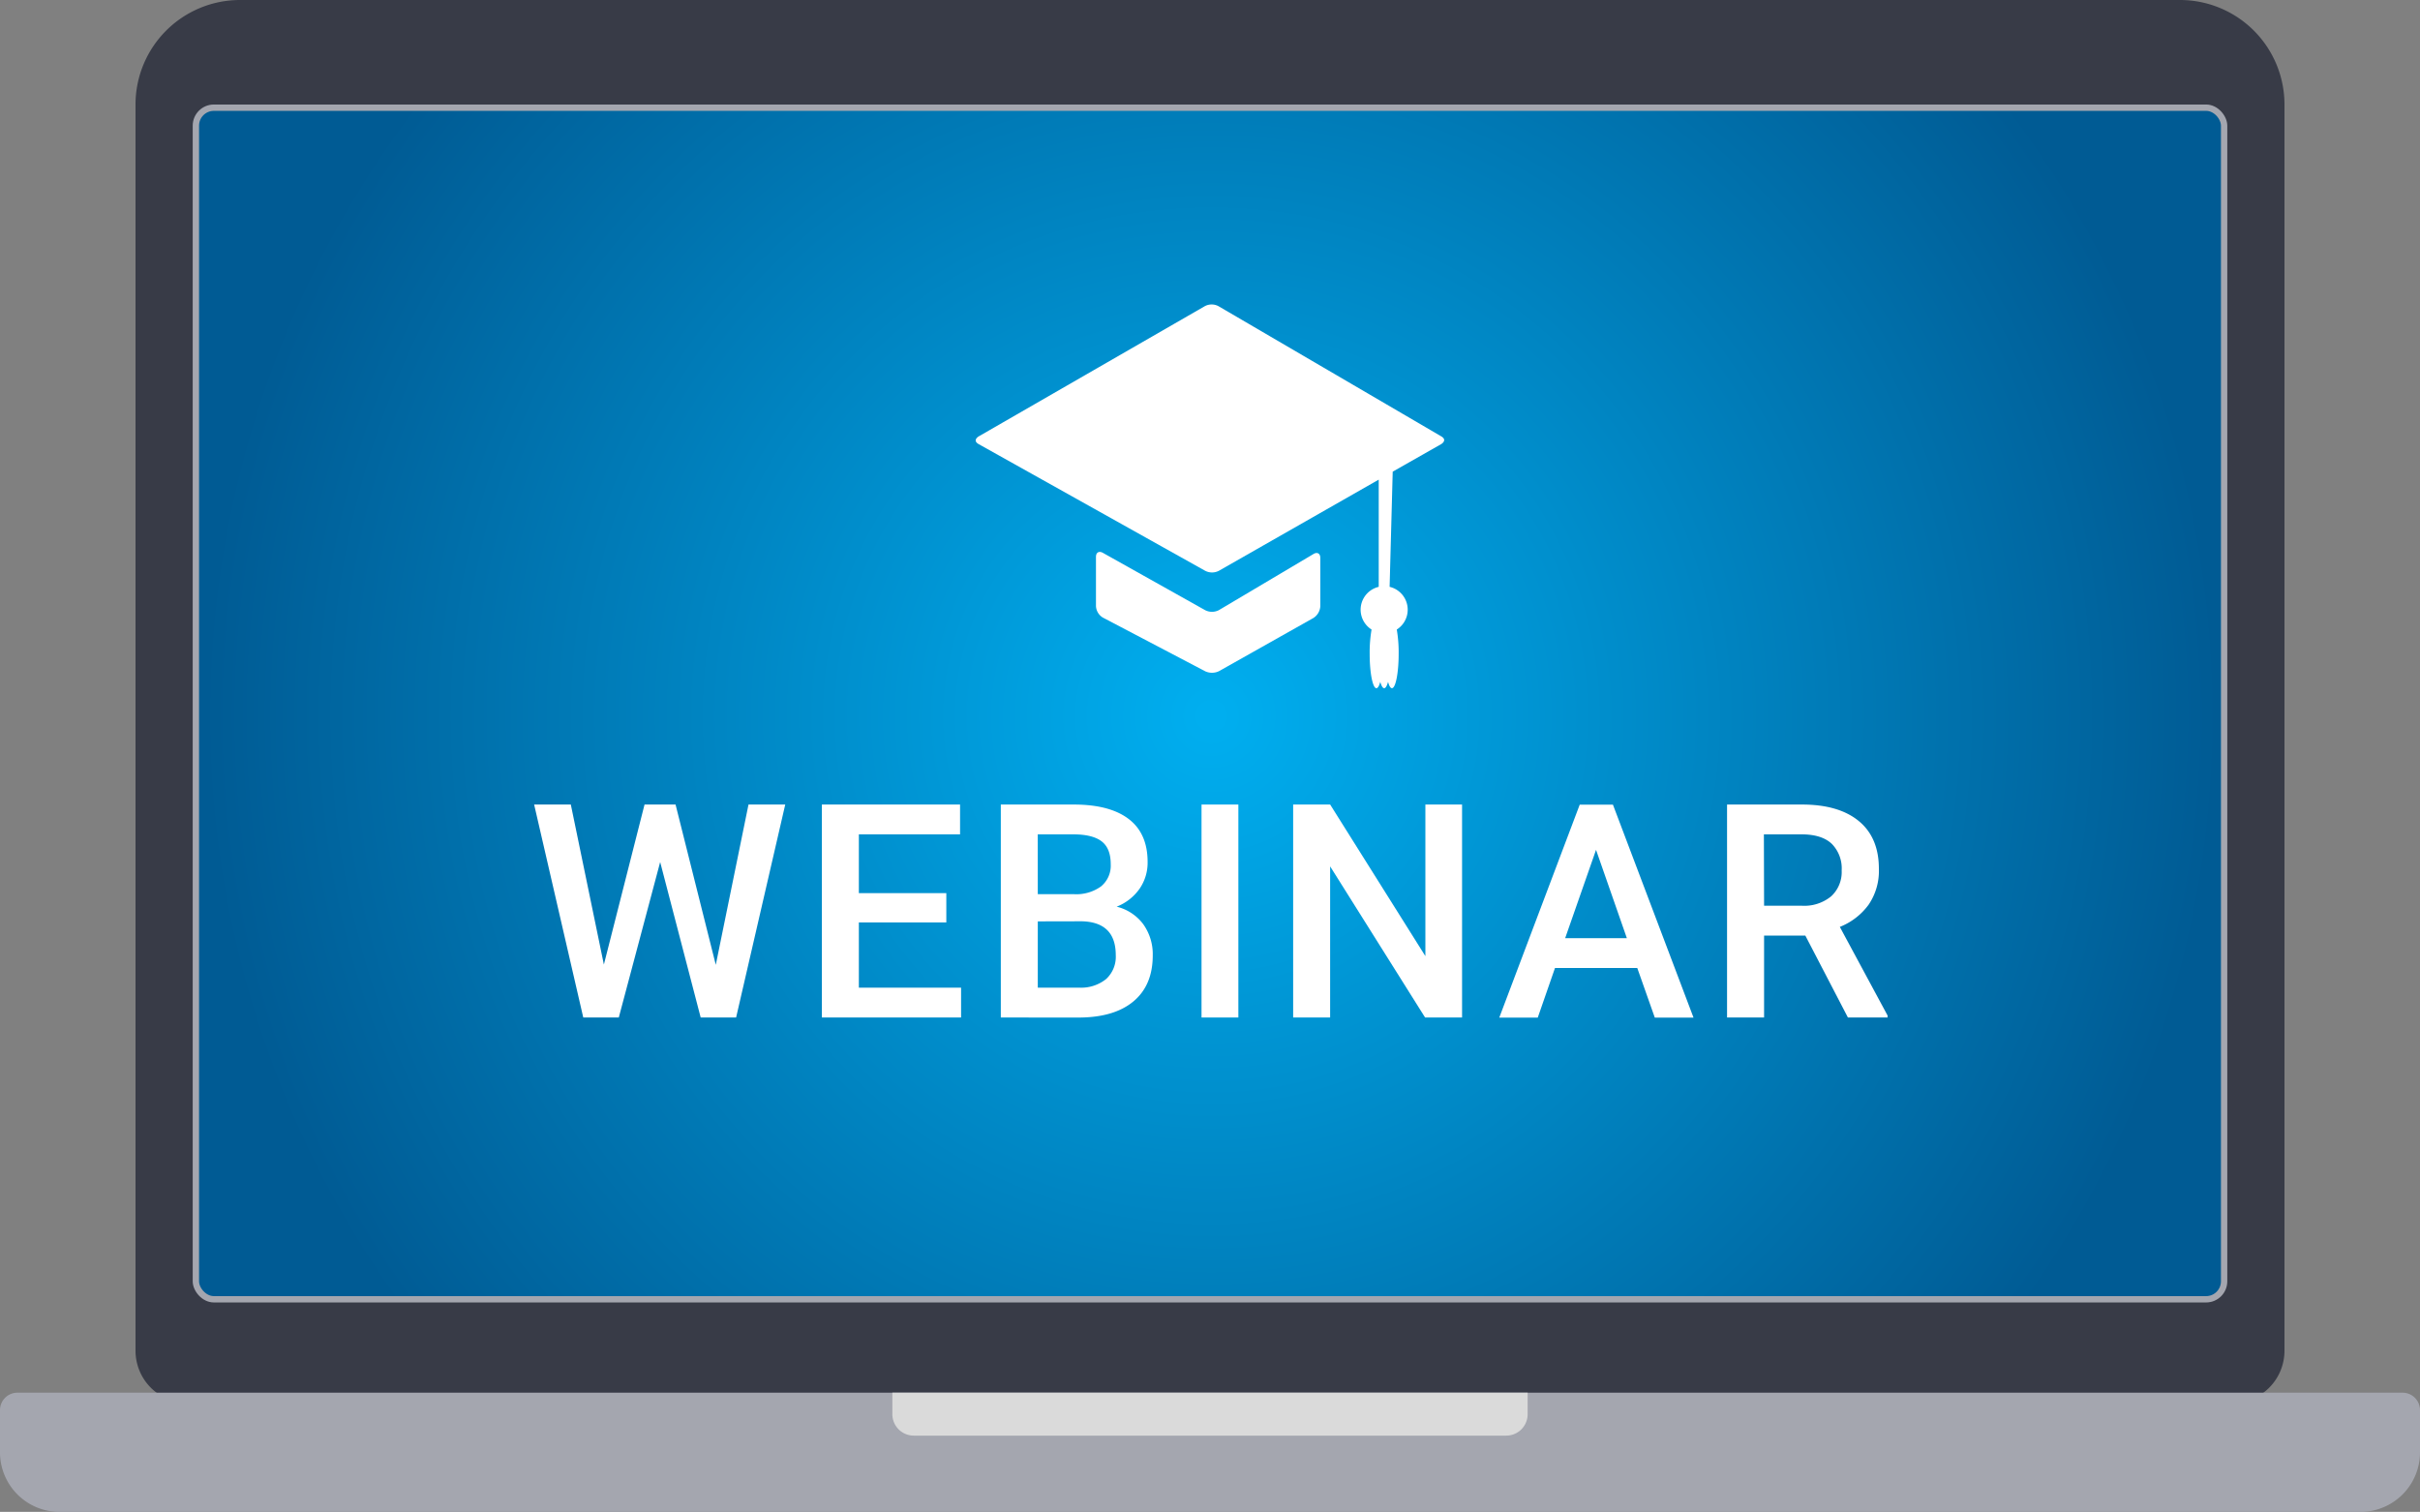
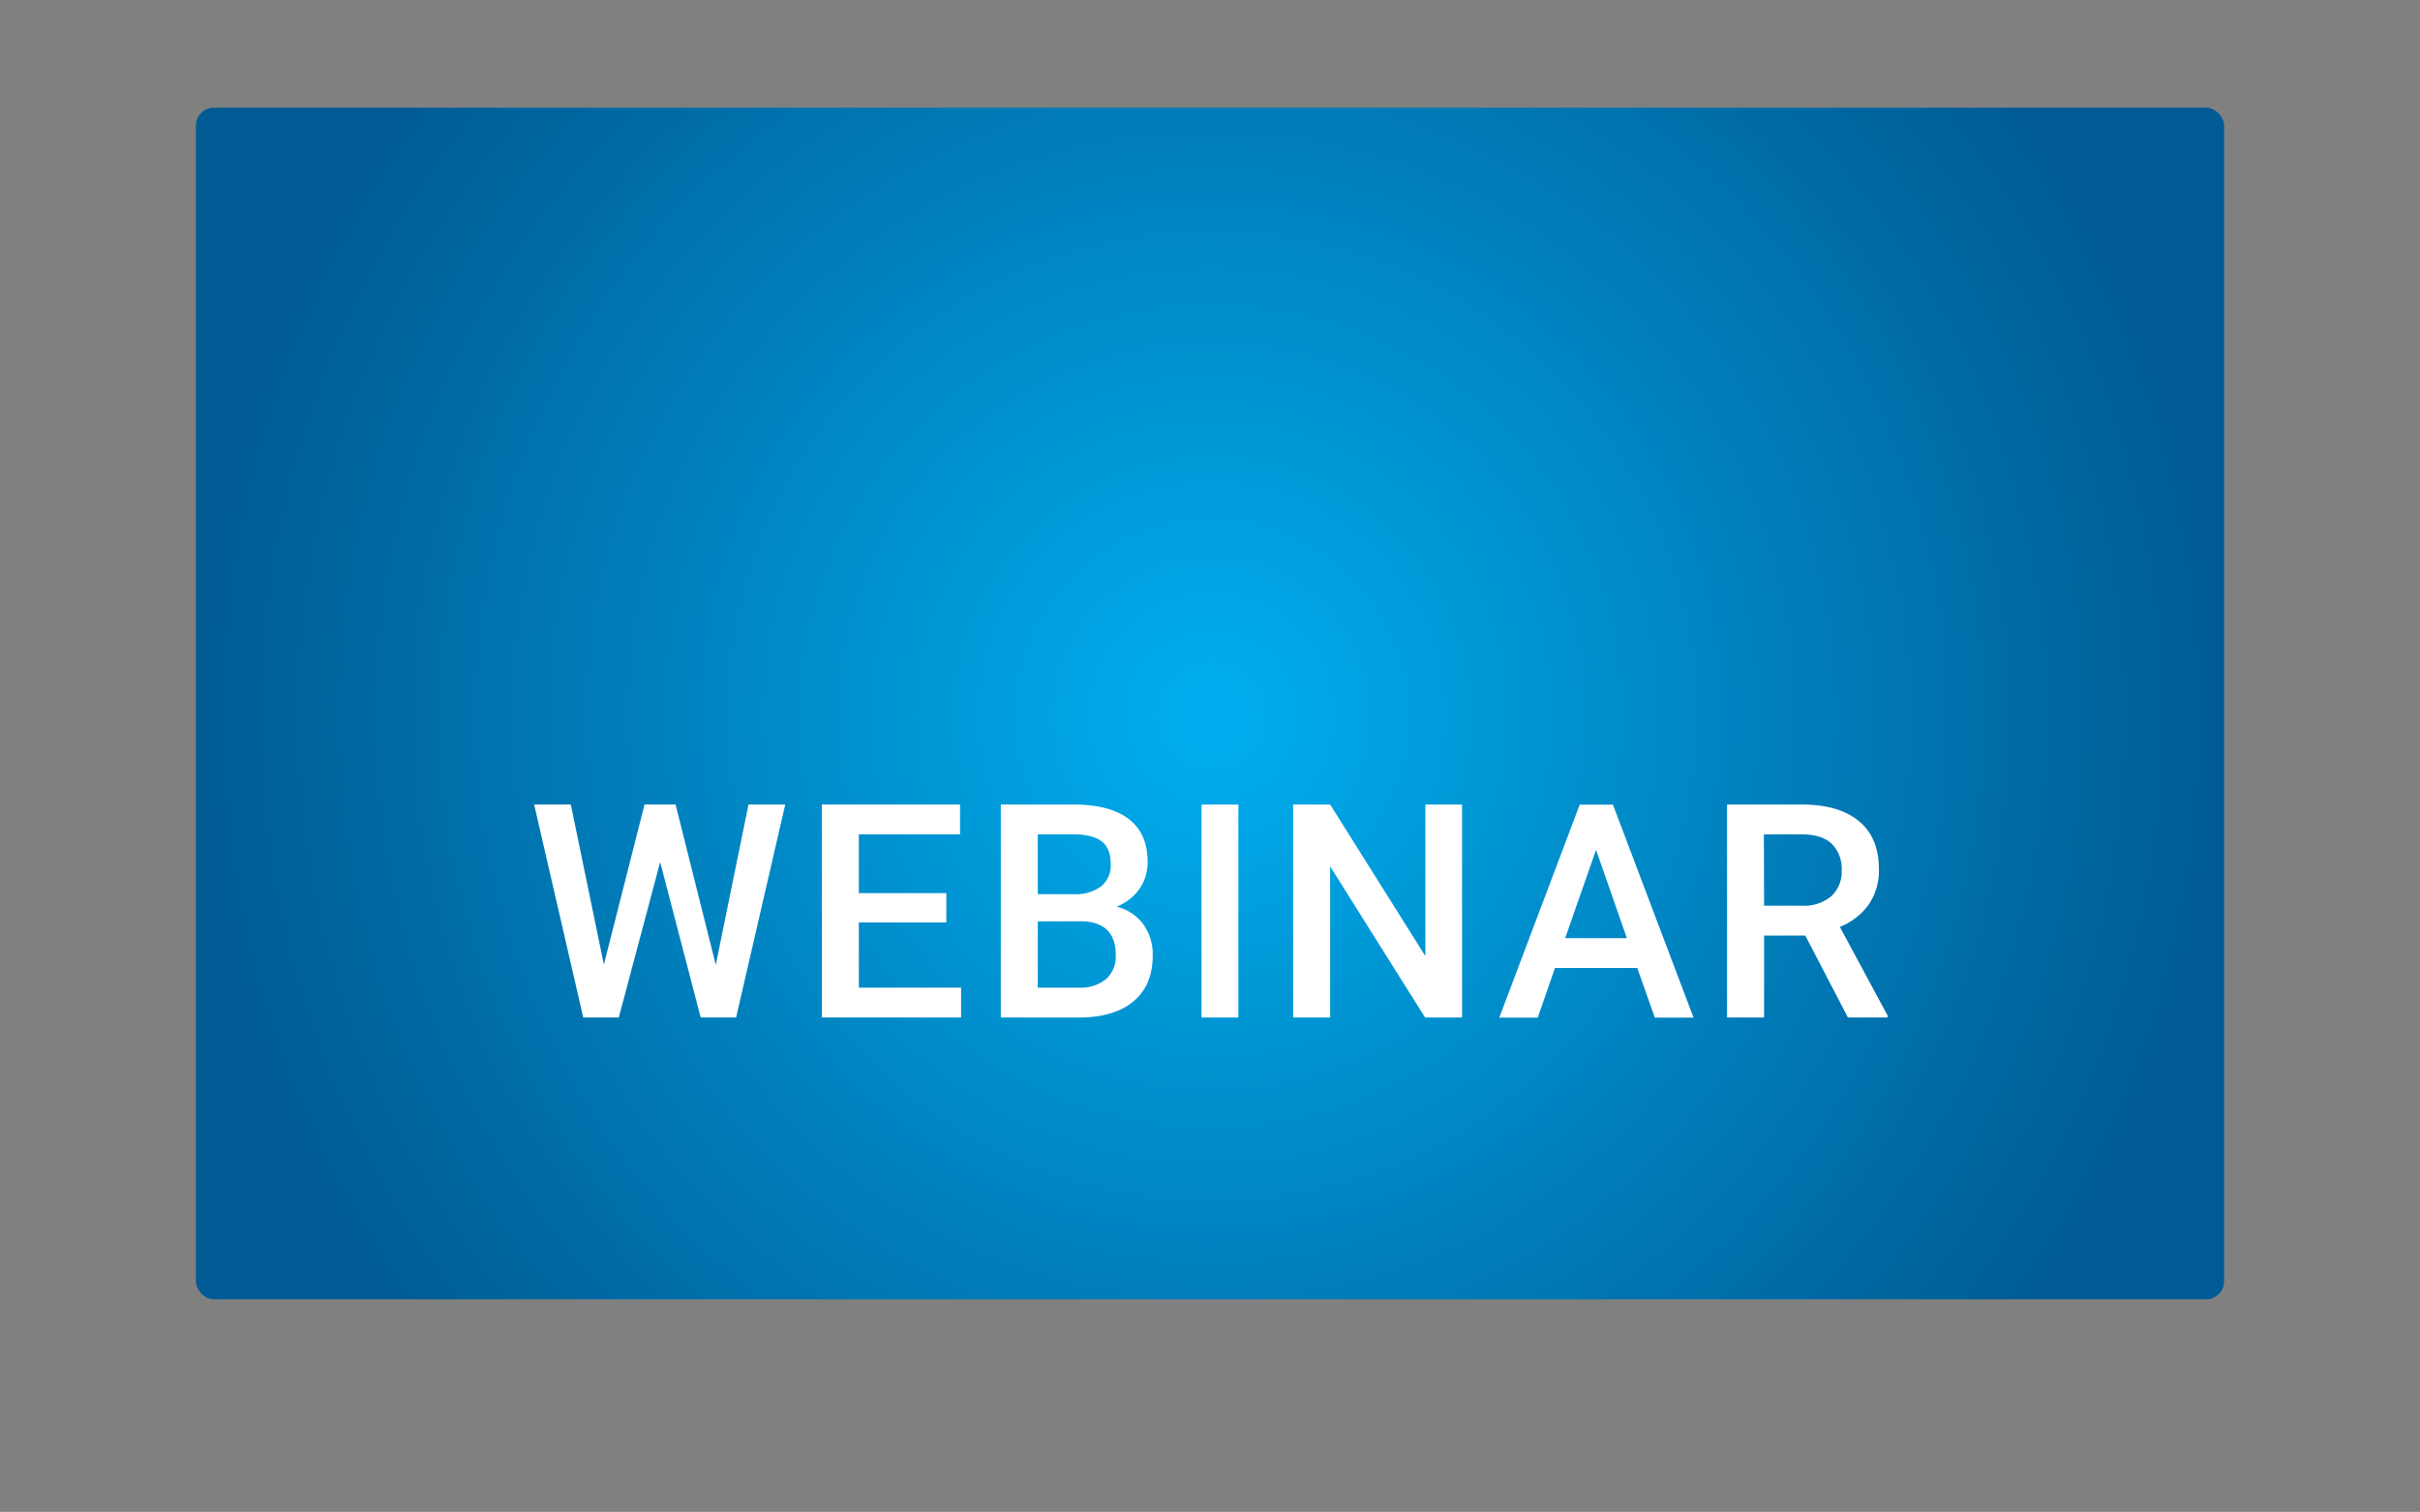
<svg xmlns="http://www.w3.org/2000/svg" viewBox="0 0 500 312.38">
  <rect x="0" y="0" width="500" height="312.38" fill="#808080" stroke="none" />
  <defs>
    <style>.cls-1,.cls-6{fill:none;}.cls-2{clip-path:url(#clip-path);}.cls-3{fill:#383b47;}.cls-4{clip-path:url(#clip-path-2);}.cls-5{fill:url(#Unbenannter_Verlauf_2);}.cls-6{stroke:#a4a6af;stroke-width:1.31px;}.cls-7{fill:#a4a6af;}.cls-8{fill:#dadada;}.cls-9{fill:#fff;}</style>
    <clipPath id="clip-path" transform="translate(0 0)">
-       <rect class="cls-1" width="500" height="312.38" />
-     </clipPath>
+       </clipPath>
    <clipPath id="clip-path-2" transform="translate(0 0)">
      <rect class="cls-1" x="40.47" y="22.25" width="419.06" height="246.2" rx="3.72" />
    </clipPath>
    <radialGradient id="Unbenannter_Verlauf_2" cx="-247.62" cy="658.57" r="1" gradientTransform="matrix(208.41, 0, 0, -208.41, 51856.85, 137400.26)" gradientUnits="userSpaceOnUse">
      <stop offset="0" stop-color="#00aeef" />
      <stop offset="0.01" stop-color="#00aeef" />
      <stop offset="1" stop-color="#005b94" />
      <stop offset="1" stop-color="#005b94" />
    </radialGradient>
  </defs>
  <g id="Ebene_2" data-name="Ebene 2">
    <g id="Ebene_1-2" data-name="Ebene 1">
      <g class="cls-2">
-         <path class="cls-3" d="M49.62,0A21.6,21.6,0,0,0,28,21.61V279.08a10.81,10.81,0,0,0,10.8,10.81H461.19A10.81,10.81,0,0,0,472,279.08V21.61A21.6,21.6,0,0,0,450.38,0Z" transform="translate(0 0)" />
+         <path class="cls-3" d="M49.62,0A21.6,21.6,0,0,0,28,21.61V279.08a10.81,10.81,0,0,0,10.8,10.81H461.19A10.81,10.81,0,0,0,472,279.08V21.61A21.6,21.6,0,0,0,450.38,0" transform="translate(0 0)" />
      </g>
      <g class="cls-4">
        <rect class="cls-5" x="40.47" y="22.25" width="419.05" height="246.2" />
      </g>
      <g class="cls-2">
        <rect class="cls-6" x="40.47" y="22.25" width="419.06" height="246.2" rx="3.72" />
        <path class="cls-7" d="M3.6,287.75a3.6,3.6,0,0,0-3.6,3.6v8.72a12.31,12.31,0,0,0,12.32,12.31H487.68A12.31,12.31,0,0,0,500,300.07v-8.72a3.6,3.6,0,0,0-3.6-3.6Z" transform="translate(0 0)" />
        <path class="cls-8" d="M184.37,287.75v4.44a4.43,4.43,0,0,0,4.43,4.43H311.2a4.43,4.43,0,0,0,4.43-4.43v-4.44Z" transform="translate(0 0)" />
      </g>
      <path class="cls-9" d="M147.89,199.35l6.76-33.12h7.59l-10.15,44h-7.32l-8.37-32.12-8.55,32.12h-7.34l-10.15-44h7.58l6.83,33.06,8.4-33.06h6.41Z" transform="translate(0 0)" />
      <path class="cls-9" d="M195.52,190.59H177.45v13.47h21.12v6.17H169.81v-44h28.55v6.16H177.45v12.15h18.07Z" transform="translate(0 0)" />
      <path class="cls-9" d="M206.78,210.23v-44h15.08q7.45,0,11.36,3t3.89,8.92a9.46,9.46,0,0,1-1.63,5.43,10.39,10.39,0,0,1-4.77,3.75,9.73,9.73,0,0,1,5.51,3.64,10.63,10.63,0,0,1,1.95,6.42q0,6.19-4,9.52t-11.38,3.33Zm7.64-25.48h7.5a8.71,8.71,0,0,0,5.57-1.61,5.55,5.55,0,0,0,2-4.58q0-3.27-1.86-4.71t-5.78-1.46h-7.44Zm0,5.62v13.69h8.49a8.25,8.25,0,0,0,5.62-1.77,6.24,6.24,0,0,0,2-4.94q0-6.82-7-7Z" transform="translate(0 0)" />
      <path class="cls-9" d="M255.86,210.23h-7.61v-44h7.61Z" transform="translate(0 0)" />
      <path class="cls-9" d="M302.08,210.23h-7.64L274.82,179v31.22h-7.64v-44h7.64l19.68,31.33V166.23h7.58Z" transform="translate(0 0)" />
      <path class="cls-9" d="M338.28,200h-17l-3.56,10.25h-7.95l16.62-44h6.86l16.65,44h-8Zm-14.9-6.16h12.75l-6.37-18.25Z" transform="translate(0 0)" />
      <path class="cls-9" d="M373,193.3h-8.52v16.93h-7.65v-44h15.48q7.6,0,11.75,3.42t4.14,9.89a12.37,12.37,0,0,1-2.13,7.39,13.53,13.53,0,0,1-5.94,4.58L390,209.83v.4H381.8Zm-8.52-6.16h7.86a8.74,8.74,0,0,0,6-1.95,6.8,6.8,0,0,0,2.17-5.33,7.23,7.23,0,0,0-2-5.47c-1.33-1.29-3.33-1.95-6-2h-8.07Z" transform="translate(0 0)" />
      <g class="cls-2">
        <path class="cls-9" d="M297.75,90.14l-46-26.88a3,3,0,0,0-2.82,0l-46.71,26.9s-1.41.81,0,1.61L249,117.93a3.07,3.07,0,0,0,2.84,0L284.86,99.1l0,22.15a4.85,4.85,0,0,0-1.48,8.82,28.23,28.23,0,0,0-.39,5c0,3.93.62,7.12,1.39,7.12.3,0,.58-.49.8-1.31.23.82.51,1.31.81,1.31s.57-.49.8-1.31c.22.82.5,1.31.8,1.31.77,0,1.39-3.19,1.39-7.12a28.23,28.23,0,0,0-.39-5,4.85,4.85,0,0,0-1.48-8.82l.64-23.8,10-5.68s1.42-.81,0-1.63" transform="translate(0 0)" />
-         <path class="cls-9" d="M249,126.07a3.11,3.11,0,0,0,2.82,0l19.57-11.61c.77-.46,1.4-.1,1.4.8v10a3.07,3.07,0,0,1-1.42,2.42l-19.53,11a3.33,3.33,0,0,1-2.86,0l-21.1-11.07a2.94,2.94,0,0,1-1.44-2.38V115.05c0-.9.63-1.27,1.42-.83Z" transform="translate(0 0)" />
      </g>
    </g>
  </g>
</svg>